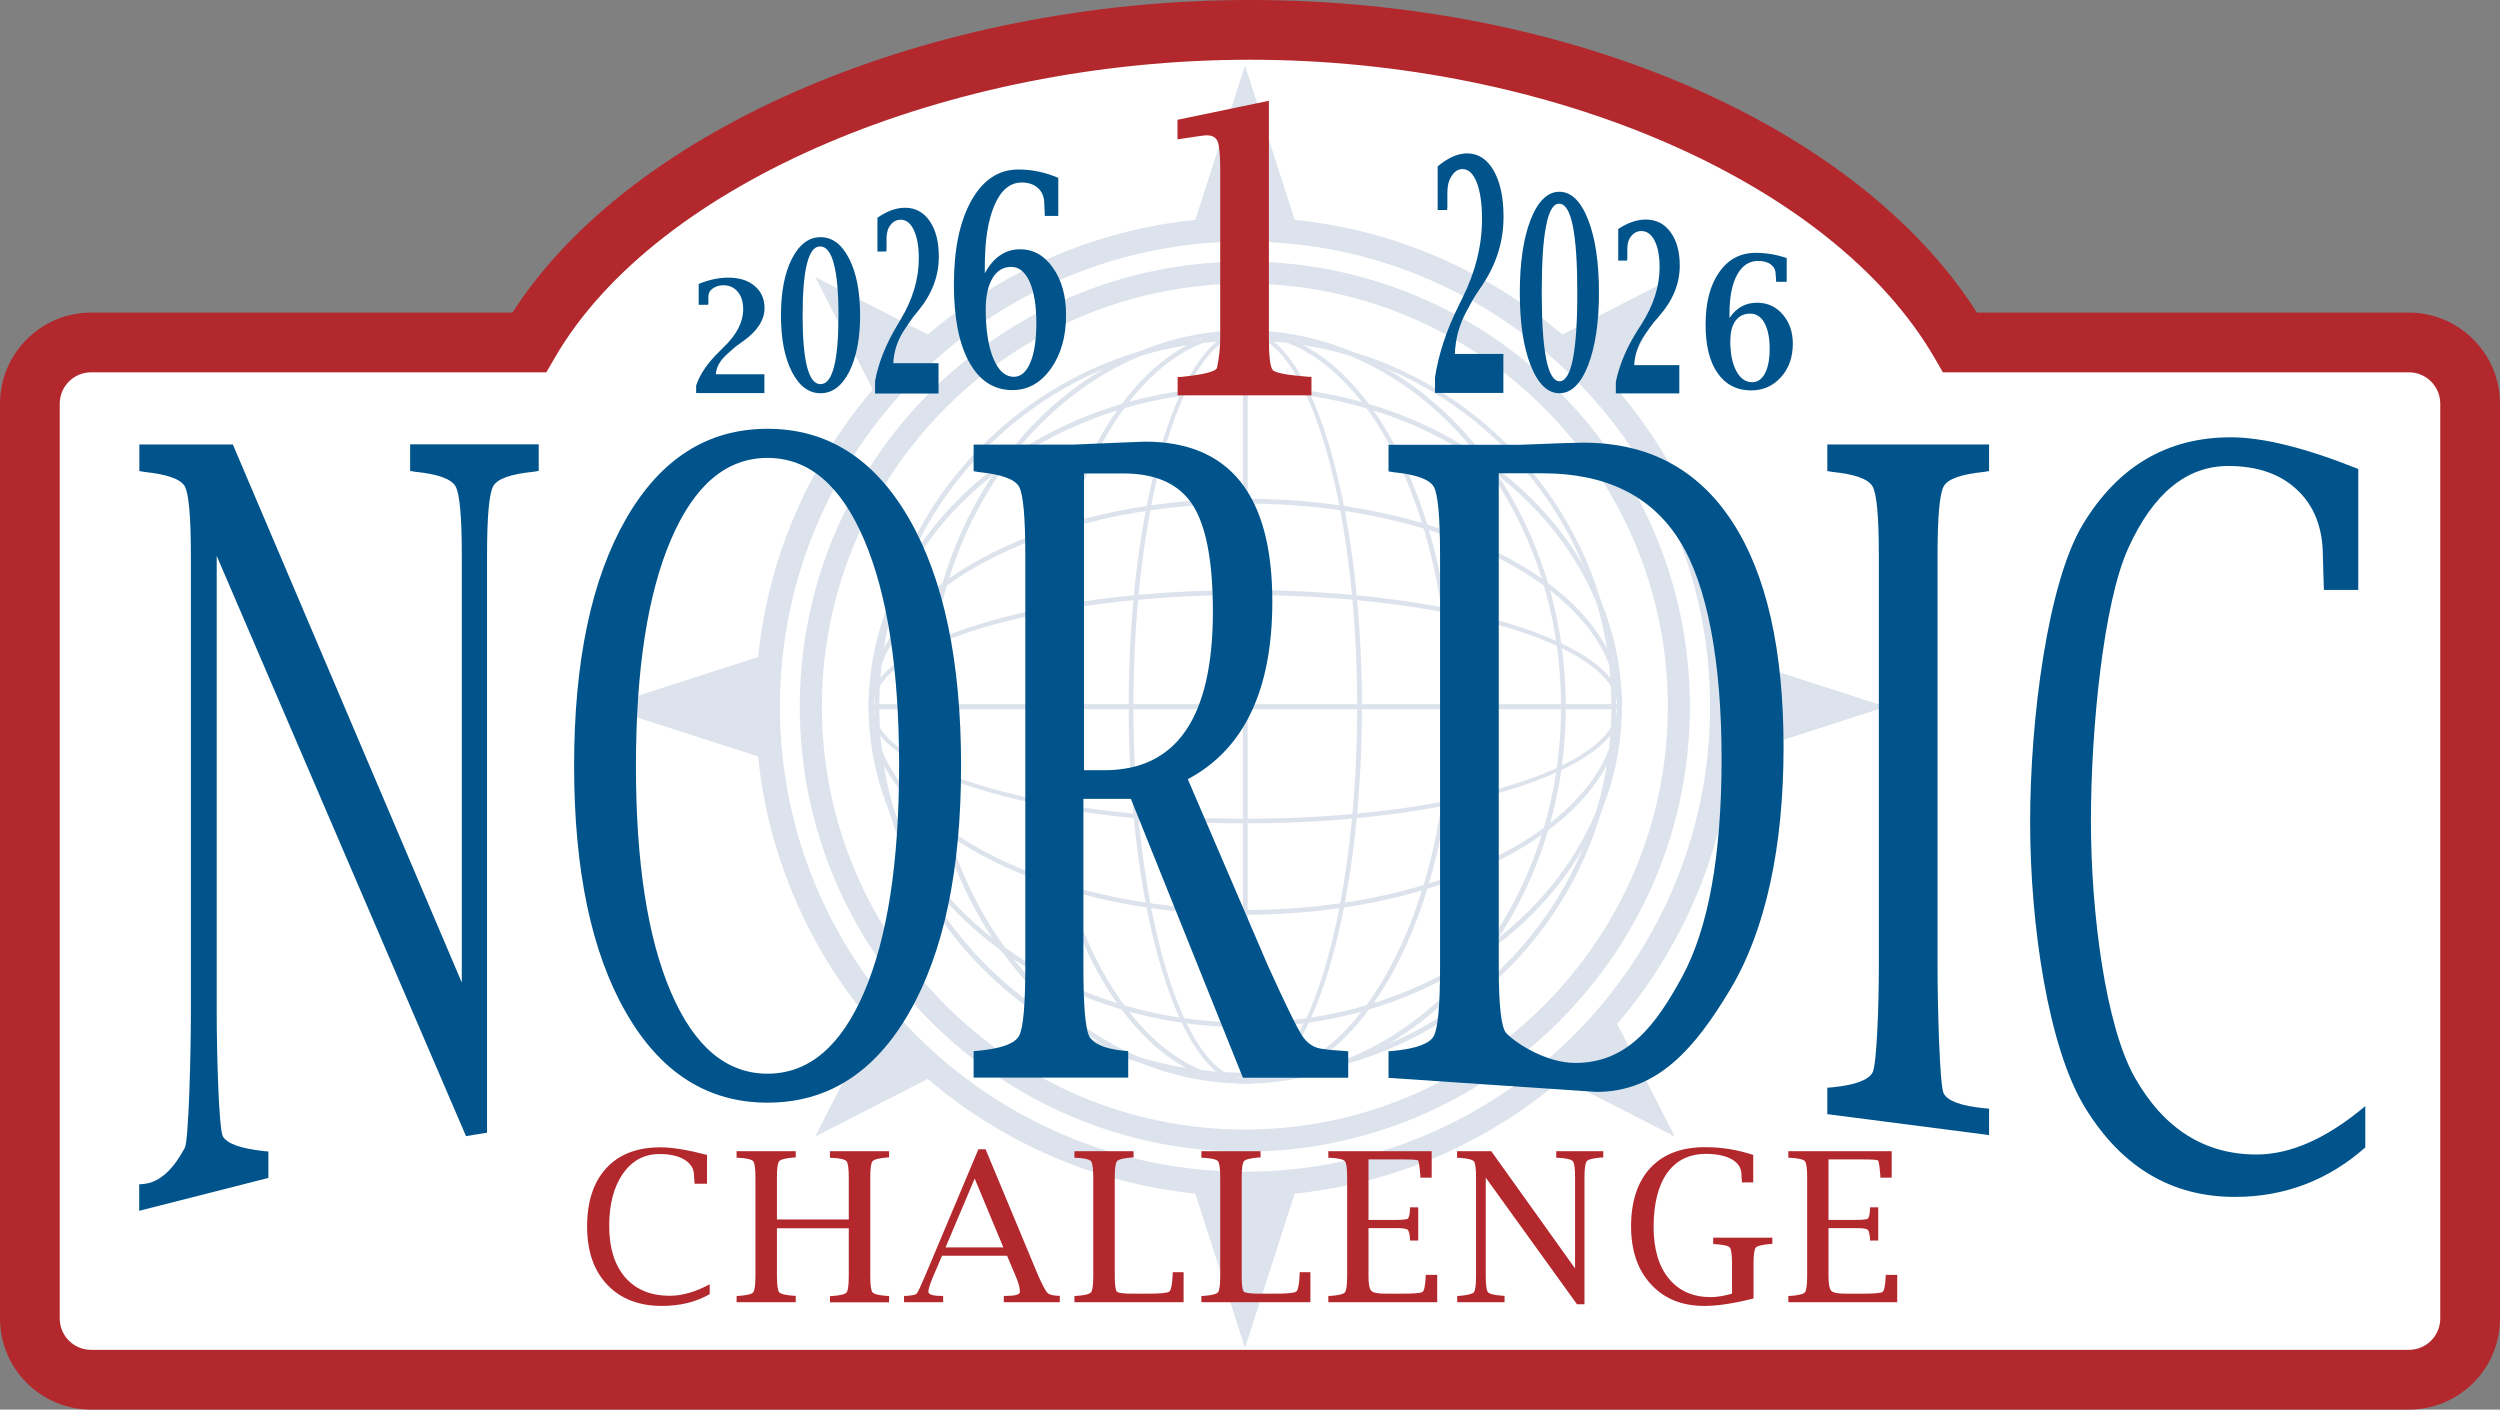
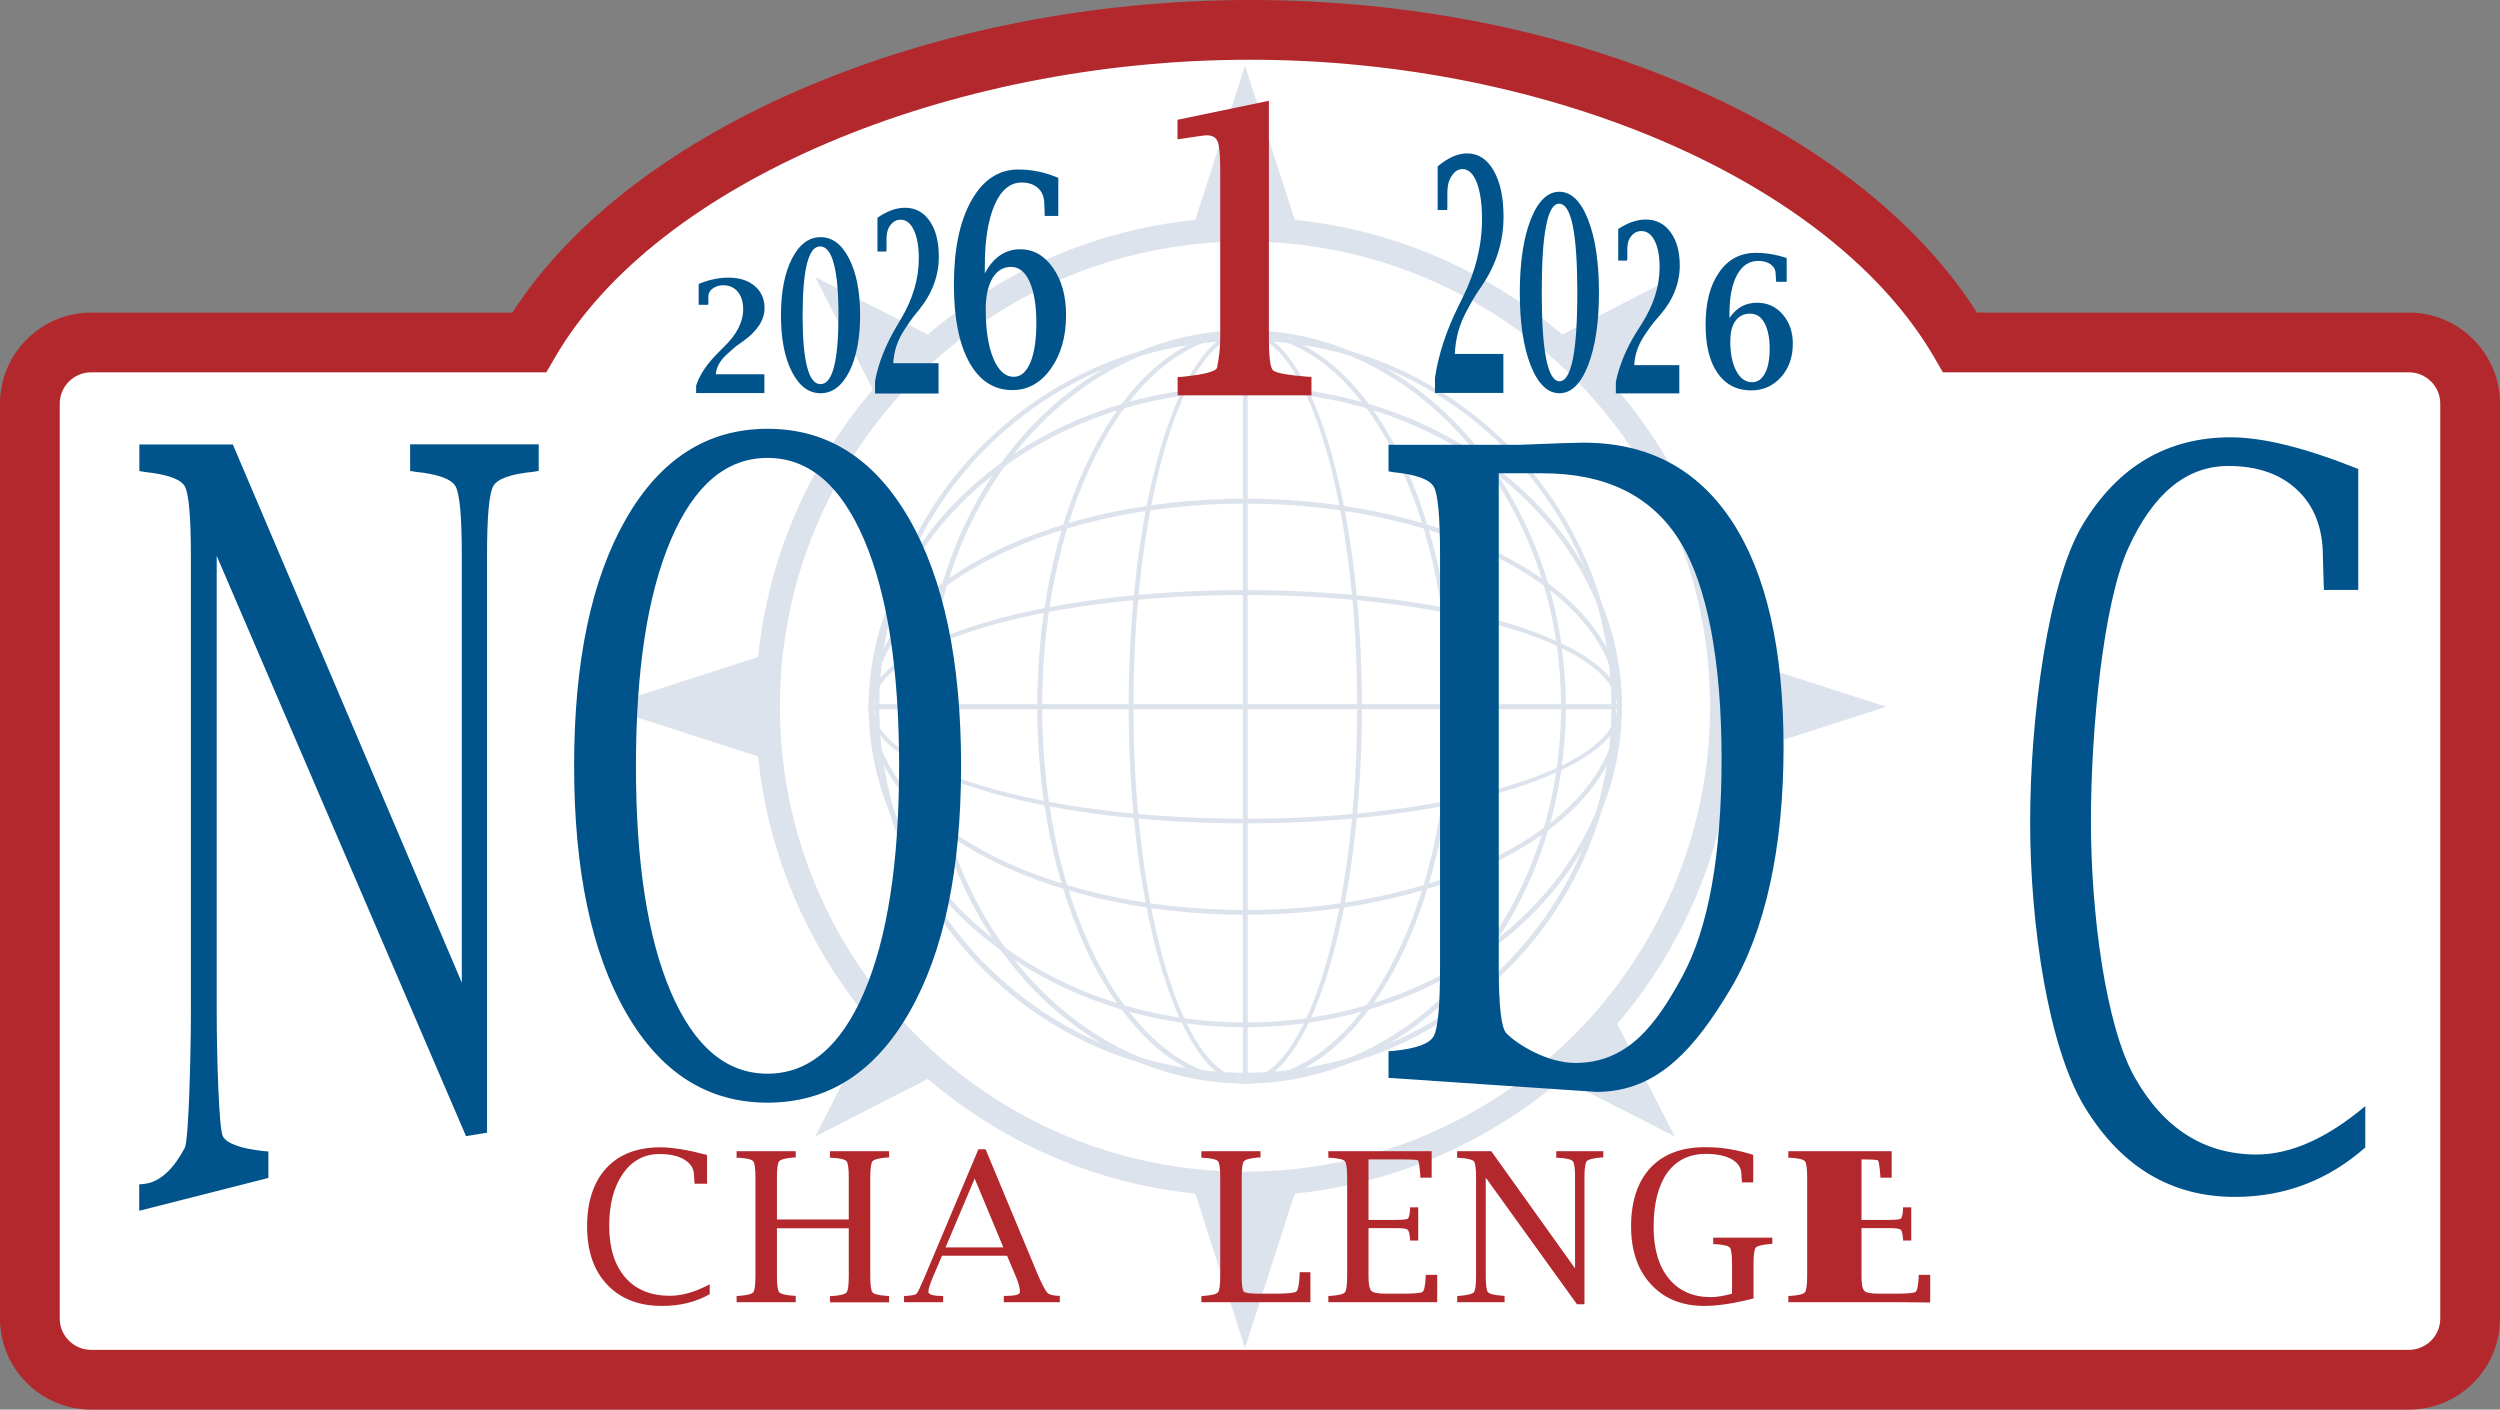
<svg xmlns="http://www.w3.org/2000/svg" id="Layer_2" data-name="Layer 2" viewBox="0 0 167.39 94.38">
  <rect x="0" y="0" width="167.39" height="94.38" fill="#808080" stroke="none" />
  <defs>
    <style> .cls-1 { fill: #00548b; } .cls-2 { fill: #fff; } .cls-3 { fill: #b3282d; } .cls-4 { fill: #dde3ec; } </style>
  </defs>
  <g id="Layer_1-2" data-name="Layer 1">
    <g>
      <g id="Layer_6" data-name="Layer 6">
        <g>
          <path class="cls-2" d="M161.29,22.93h-30.04c-7.1-12.23-26.26-20.93-47.55-20.93s-41.16,8.7-48.26,20.93H6.1c-2.27,0-4.1,1.84-4.1,4.1v61.25c0,2.27,1.84,4.1,4.1,4.1h155.19c2.27,0,4.1-1.84,4.1-4.1V27.03c0-2.27-1.84-4.1-4.1-4.1Z" />
          <path class="cls-3" d="M161.29,94.38H6.1c-3.37,0-6.1-2.74-6.1-6.1V27.03c0-3.36,2.74-6.1,6.1-6.1h28.21C42.27,8.55,62.33,0,83.7,0s40.65,8.36,48.67,20.93h28.92c3.36,0,6.1,2.74,6.1,6.1v61.25c0,3.37-2.74,6.1-6.1,6.1ZM6.1,24.93c-1.16,0-2.1.94-2.1,2.1v61.25c0,1.16.94,2.1,2.1,2.1h155.19c1.16,0,2.1-.94,2.1-2.1V27.03c0-1.16-.94-2.1-2.1-2.1h-31.2l-.58-1c-6.82-11.73-25.66-19.93-45.82-19.93s-39.72,8.2-46.53,19.93l-.58,1H6.1Z" />
        </g>
        <g>
          <g>
            <path class="cls-4" d="M83.39,72.16c-.18,0-.36,0-.54,0-6.63-.14-12.81-2.86-17.4-7.65-4.59-4.79-7.04-11.08-6.9-17.71.14-6.54,2.79-12.65,7.47-17.22,4.8-4.69,11.17-7.2,17.89-7.07,6.63.14,12.81,2.86,17.4,7.65,4.59,4.79,7.04,11.08,6.9,17.71-.14,6.54-2.79,12.65-7.47,17.22-4.67,4.56-10.83,7.08-17.35,7.08ZM83.37,22.81c-6.43,0-12.52,2.48-17.12,6.98-4.61,4.51-7.23,10.55-7.37,17-.14,6.55,2.28,12.76,6.81,17.48s10.63,7.41,17.17,7.55c6.65.14,12.93-2.35,17.66-6.98,4.61-4.51,7.23-10.55,7.37-17,.14-6.54-2.27-12.75-6.8-17.48-4.53-4.73-10.63-7.41-17.17-7.55-.18,0-.36,0-.54,0Z" />
            <rect class="cls-4" x="58.74" y="47.16" width="49.7" height=".32" />
            <rect class="cls-4" x="83.22" y="22.26" width=".32" height="50.12" />
            <path class="cls-4" d="M83.38,72.55c-4.31,0-7.81-11.31-7.81-25.22s3.5-25.22,7.81-25.22,7.81,11.32,7.81,25.22-3.5,25.22-7.81,25.22ZM83.38,22.42c-4.13,0-7.49,11.17-7.49,24.9s3.36,24.9,7.49,24.9,7.49-11.17,7.49-24.9c0-13.73-3.36-24.9-7.49-24.9Z" />
            <path class="cls-4" d="M83.38,72.55c-7.68,0-13.93-11.31-13.93-25.22s6.25-25.22,13.93-25.22,13.93,11.32,13.93,25.22-6.25,25.22-13.93,25.22ZM83.38,22.42c-7.5,0-13.6,11.17-13.6,24.9s6.1,24.9,13.6,24.9,13.61-11.17,13.61-24.9-6.1-24.9-13.61-24.9Z" />
            <path class="cls-4" d="M83.38,72.55c-11.83,0-21.46-11.31-21.46-25.22s9.62-25.22,21.46-25.22,21.46,11.32,21.46,25.22c0,13.91-9.62,25.22-21.46,25.22ZM83.38,22.42c-11.65,0-21.13,11.17-21.13,24.9s9.48,24.9,21.13,24.9,21.14-11.17,21.14-24.9-9.48-24.9-21.14-24.9Z" />
            <rect class="cls-4" x="58.32" y="47.16" width="50.12" height=".32" />
            <path class="cls-4" d="M83.38,55.13c-13.91,0-25.22-3.5-25.22-7.81s11.32-7.81,25.22-7.81,25.22,3.5,25.22,7.81-11.31,7.81-25.22,7.81ZM83.38,39.84c-13.73,0-24.9,3.36-24.9,7.49s11.17,7.49,24.9,7.49,24.9-3.36,24.9-7.49-11.17-7.49-24.9-7.49Z" />
            <path class="cls-4" d="M83.38,61.25c-13.91,0-25.22-6.25-25.22-13.93s11.32-13.93,25.22-13.93,25.22,6.25,25.22,13.93-11.31,13.93-25.22,13.93ZM83.38,33.72c-13.73,0-24.9,6.1-24.9,13.6s11.17,13.61,24.9,13.61,24.9-6.1,24.9-13.61-11.17-13.6-24.9-13.6Z" />
            <path class="cls-4" d="M83.38,68.78c-13.91,0-25.22-9.63-25.22-21.46s11.32-21.46,25.22-21.46,25.22,9.63,25.22,21.46-11.31,21.46-25.22,21.46ZM83.38,26.19c-13.73,0-24.9,9.48-24.9,21.13s11.17,21.14,24.9,21.14,24.9-9.48,24.9-21.14-11.17-21.13-24.9-21.13Z" />
          </g>
-           <path class="cls-4" d="M83.35,77.11c-16.43,0-29.8-13.37-29.8-29.8s13.37-29.8,29.8-29.8,29.8,13.37,29.8,29.8-13.37,29.8-29.8,29.8ZM83.35,18.99c-15.61,0-28.32,12.7-28.32,28.32s12.7,28.32,28.32,28.32,28.32-12.7,28.32-28.32c0-15.61-12.7-28.32-28.32-28.32Z" />
          <path class="cls-4" d="M112.14,76.1l-3.86-7.54c4.21-4.93,6.99-11.12,7.68-17.91l10.33-3.33-10.33-3.33c-.69-6.8-3.47-12.98-7.68-17.91l3.86-7.54-7.54,3.86c-4.93-4.21-11.12-6.99-17.91-7.68l-3.33-10.33-3.33,10.33c-6.8.69-12.98,3.47-17.91,7.68l-7.54-3.86,3.86,7.54c-4.21,4.93-6.99,11.12-7.68,17.91l-10.33,3.33,10.33,3.33c.69,6.8,3.47,12.98,7.68,17.91l-3.86,7.54,7.54-3.86c4.93,4.21,11.12,6.99,17.91,7.68l3.33,10.33,3.33-10.33c6.8-.69,12.98-3.47,17.91-7.68l7.54,3.86ZM83.36,16.17c17.17,0,31.14,13.97,31.14,31.14s-13.97,31.14-31.14,31.14-31.14-13.97-31.14-31.14c0-17.17,13.97-31.14,31.14-31.14Z" />
        </g>
      </g>
      <g id="Layer_5" data-name="Layer 5">
        <path class="cls-3" d="M84.96,6.75v15.89c0,1.25.09,1.97.27,2.15s.98.33,2.38.44h.2v1.24h-8.96v-1.23h.21c1.57-.16,2.38-.37,2.43-.63.14-.69.21-1.34.21-1.97v-11.32c0-.95-.06-1.57-.17-1.84-.11-.28-.35-.42-.74-.42-.14,0-.72.08-1.74.24l-.21.03v-1.31l6.11-1.27Z" />
        <g>
          <path class="cls-1" d="M58.59,26.33v-.81c.22-1.21.71-2.44,1.46-3.7l.26-.44c.81-1.35,1.21-2.71,1.21-4.08,0-.79-.11-1.42-.33-1.89-.22-.47-.52-.7-.89-.7-.32,0-.58.17-.78.51-.09.16-.14.38-.16.67v.8s-.02.15-.02.15h-.59v-2.26c.64-.45,1.26-.67,1.85-.67.69,0,1.24.3,1.65.89.41.6.61,1.39.61,2.39,0,1.28-.45,2.48-1.34,3.57-.31.37-.51.63-.61.79l-.36.54c-.46.69-.7,1.44-.74,2.23h3.03v2.03h-4.26Z" />
          <path class="cls-1" d="M108.19,26.33v-.76c.23-1.12.71-2.28,1.46-3.46l.26-.41c.81-1.27,1.21-2.54,1.21-3.81,0-.74-.11-1.33-.33-1.77-.22-.43-.52-.65-.89-.65-.32,0-.58.16-.78.48-.09.15-.14.35-.16.62v.74s-.02.14-.02.14h-.59v-2.12c.64-.42,1.26-.63,1.85-.63.69,0,1.24.28,1.65.84.41.56.62,1.3.62,2.24,0,1.2-.45,2.31-1.34,3.34-.31.35-.51.59-.61.74l-.36.51c-.46.65-.7,1.34-.74,2.08h3.02v1.89s-4.26,0-4.26,0Z" />
          <path class="cls-1" d="M96.08,26.33v-1.05c.24-1.56.76-3.15,1.57-4.78l.28-.57c.87-1.75,1.3-3.5,1.3-5.27,0-1.02-.12-1.83-.35-2.44-.24-.6-.56-.9-.96-.9-.34,0-.62.22-.84.67-.1.2-.16.49-.17.86v1.02s-.02.19-.02.19h-.63v-2.92c.69-.58,1.35-.87,1.98-.87.74,0,1.33.39,1.77,1.15.44.77.66,1.8.66,3.09,0,1.66-.48,3.19-1.44,4.61-.33.48-.55.82-.65,1.01l-.38.7c-.49.89-.75,1.85-.79,2.87h3.25v2.61h-4.57Z" />
          <path class="cls-1" d="M104.41,26.33c-.79,0-1.43-.62-1.92-1.86-.49-1.24-.73-2.86-.73-4.87s.24-3.65.73-4.9c.49-1.24,1.13-1.86,1.92-1.86s1.43.62,1.92,1.86c.49,1.25.73,2.88.73,4.9s-.25,3.62-.73,4.87c-.49,1.24-1.13,1.86-1.92,1.86ZM104.41,25.53c.4,0,.7-.49.9-1.48.2-.99.3-2.47.3-4.45s-.1-3.48-.3-4.47c-.2-1-.51-1.49-.92-1.49-.39,0-.68.49-.87,1.49-.2.99-.29,2.48-.29,4.47s.1,3.46.3,4.45c.2.99.5,1.48.9,1.48Z" />
          <path class="cls-1" d="M46.61,26.33v-.51c.24-.75.76-1.51,1.57-2.3l.28-.28c.87-.84,1.3-1.68,1.3-2.53,0-.49-.12-.88-.36-1.17-.24-.29-.56-.44-.96-.44-.34,0-.62.11-.84.32-.1.1-.16.24-.17.41v.49s-.02.09-.02.09h-.63v-1.4c.69-.28,1.35-.42,1.98-.42.74,0,1.33.18,1.77.56.44.37.66.86.66,1.48,0,.79-.48,1.54-1.44,2.22-.33.23-.55.39-.65.49l-.38.34c-.49.43-.76.89-.79,1.38h3.25v1.26s-4.57,0-4.57,0Z" />
          <path class="cls-1" d="M54.94,26.33c-.79,0-1.43-.48-1.92-1.44-.49-.96-.73-2.22-.73-3.77s.24-2.83.73-3.79c.49-.96,1.13-1.45,1.92-1.45s1.43.48,1.92,1.45c.49.96.73,2.23.73,3.79s-.25,2.81-.73,3.77c-.49.96-1.13,1.44-1.92,1.44ZM54.94,25.72c.4,0,.7-.38.9-1.15s.3-1.92.3-3.45-.1-2.69-.31-3.46c-.2-.77-.51-1.16-.92-1.16s-.68.39-.88,1.16c-.19.77-.29,1.92-.29,3.46s.1,2.68.3,3.45c.2.77.5,1.15.89,1.15Z" />
        </g>
        <g>
          <path class="cls-3" d="M47.52,86.65c-.92.53-1.98.79-3.2.79-1.55,0-2.78-.48-3.67-1.43-.9-.95-1.34-2.25-1.34-3.9s.43-2.97,1.29-3.9c.86-.93,2.07-1.39,3.62-1.39.79,0,1.83.17,3.12.51v1.93h-.84v-.14c-.02-.14-.02-.27-.03-.4,0-.45-.21-.8-.62-1.06-.41-.26-.98-.39-1.69-.39-1.02,0-1.84.44-2.45,1.31-.61.88-.92,2.04-.92,3.51s.36,2.61,1.07,3.44c.72.82,1.71,1.23,2.99,1.23.83,0,1.72-.26,2.67-.77v.66h0Z" />
          <path class="cls-3" d="M52.02,82.23v3.19c0,.62.05.98.15,1.1.1.12.43.2.98.24h.13v.43h-3.96v-.42h.13c.55-.04.88-.12.98-.24.1-.12.15-.49.15-1.1v-6.58c0-.62-.05-.98-.15-1.1-.1-.12-.43-.2-.98-.23h-.13v-.44h3.96v.42h-.13c-.56.05-.88.13-.98.25-.1.12-.15.48-.15,1.1v2.8h4.81v-2.8c0-.62-.05-.98-.15-1.1-.1-.12-.43-.2-.99-.23h-.12v-.44h3.96v.42h-.13c-.56.05-.88.13-.98.25-.1.12-.15.48-.15,1.1v6.58c0,.62.05.98.15,1.1.1.12.43.2.98.24h.13v.43h-3.96v-.42h.12c.56-.04.89-.12.99-.24s.15-.49.15-1.11v-3.19h-4.81Z" />
          <path class="cls-3" d="M63.08,84.07l-.58,1.35c-.22.53-.34.88-.34,1.06,0,.19.29.29.88.29h.11v.42h-2.62v-.42h.14c.39-.03.63-.07.7-.15.08-.08.27-.48.57-1.19l3.57-8.48h.48l3.55,8.52c.28.61.47.97.59,1.09.11.12.34.18.67.2h.16v.43h-3.75v-.42h.12c.64,0,.96-.09.96-.27,0-.27-.1-.63-.29-1.07l-.57-1.35h-4.34ZM63.3,83.52h3.88l-1.92-4.61-1.95,4.61Z" />
-           <path class="cls-3" d="M79.25,87.19h-7.31v-.42h.13c.55-.04.88-.12.98-.24.1-.12.15-.49.15-1.1v-6.58c0-.62-.05-.98-.15-1.1-.1-.12-.43-.2-.98-.23h-.13v-.44h3.96v.42h-.13c-.56.05-.88.13-.98.25-.1.12-.15.48-.15,1.1v6.58c0,.6.05.96.14,1.05.09.09.44.14,1.05.14h1.04c.82,0,1.3-.05,1.42-.14.12-.09.2-.48.23-1.16v-.14h.73v2.02h0Z" />
          <path class="cls-3" d="M87.75,87.19h-7.31v-.42h.13c.55-.04.88-.12.98-.24.1-.12.15-.49.15-1.1v-6.58c0-.62-.05-.98-.15-1.1-.1-.12-.43-.2-.98-.23h-.13v-.44h3.96v.42h-.13c-.56.05-.88.13-.98.25-.1.12-.15.48-.15,1.1v6.58c0,.6.05.96.14,1.05.09.09.44.14,1.05.14h1.04c.82,0,1.3-.05,1.42-.14.12-.09.2-.48.23-1.16v-.14h.72v2.02h0Z" />
          <path class="cls-3" d="M96.23,87.19h-7.29v-.42h.13c.55-.04.88-.12.98-.24.1-.12.15-.49.15-1.1v-6.58c0-.62-.05-.98-.15-1.1-.1-.12-.43-.2-.98-.23h-.13v-.44h6.92v1.77h-.76v-.13c-.05-.63-.1-.97-.16-1.02s-.42-.07-1.1-.07h-2.21v4.05h1.85c.41,0,.66-.03.76-.07.09-.04.15-.26.17-.65v-.12h.55v2.22h-.55v-.12c-.03-.34-.08-.55-.17-.61-.09-.07-.35-.1-.76-.1h-1.85v3.21c0,.53.06.86.19.99.12.13.45.19.98.19h1.08c.8,0,1.26-.04,1.37-.12.11-.08.18-.42.21-1.02v-.12h.77v1.85h0Z" />
          <path class="cls-3" d="M105.59,87.33l-6.11-8.48v6.57c0,.62.05.99.15,1.1.1.12.43.2.99.24h.12v.43h-3.17v-.42h.12c.56-.05.89-.13.99-.24.1-.12.15-.48.15-1.1v-6.58c0-.62-.05-.99-.15-1.1s-.43-.19-.99-.23h-.13v-.44h2.29l5.61,7.85v-6.08c0-.62-.05-.98-.15-1.1-.1-.12-.43-.2-.99-.23h-.12v-.44h3.15v.42h-.13c-.56.05-.88.13-.98.25-.1.12-.15.48-.15,1.1v8.48h-.51Z" />
          <path class="cls-3" d="M117.41,86.94c-1.3.33-2.4.5-3.29.5-1.5,0-2.69-.48-3.58-1.45-.89-.96-1.33-2.26-1.33-3.89s.43-2.98,1.3-3.91c.87-.92,2.08-1.38,3.65-1.38.56,0,1.11.04,1.65.13s1.06.22,1.58.39v1.84h-.76v-.14c-.02-.12-.03-.25-.03-.39,0-.43-.21-.76-.63-1.01-.42-.24-1-.37-1.75-.37-1.12,0-1.98.43-2.59,1.27-.6.85-.91,2.06-.91,3.63,0,1.47.34,2.62,1.02,3.45.68.83,1.62,1.24,2.81,1.24.37,0,.84-.07,1.42-.23v-1.99c0-.62-.05-.99-.15-1.1-.1-.12-.43-.19-.99-.23h-.12v-.43h3.96v.42h-.12c-.56.05-.89.13-.99.24-.1.12-.15.48-.15,1.1v2.29h0Z" />
-           <path class="cls-3" d="M127.03,87.19h-7.29v-.42h.13c.55-.04.88-.12.98-.24.1-.12.15-.49.15-1.1v-6.58c0-.62-.05-.98-.15-1.1-.1-.12-.43-.2-.98-.23h-.13v-.44h6.92v1.77h-.76v-.13c-.05-.63-.1-.97-.16-1.02s-.42-.07-1.1-.07h-2.21v4.05h1.85c.41,0,.66-.03.76-.07.09-.04.15-.26.17-.65v-.12h.55v2.22h-.55v-.12c-.03-.34-.08-.55-.17-.61-.09-.07-.35-.1-.76-.1h-1.85v3.21c0,.53.06.86.19.99.12.13.45.19.98.19h1.08c.8,0,1.26-.04,1.37-.12.11-.08.18-.42.21-1.02v-.12h.77v1.85h0Z" />
+           <path class="cls-3" d="M127.03,87.19h-7.29v-.42h.13c.55-.04.88-.12.98-.24.1-.12.15-.49.15-1.1v-6.58c0-.62-.05-.98-.15-1.1-.1-.12-.43-.2-.98-.23h-.13v-.44h6.92v1.77h-.76v-.13c-.05-.63-.1-.97-.16-1.02s-.42-.07-1.1-.07v4.05h1.85c.41,0,.66-.03.76-.07.09-.04.15-.26.17-.65v-.12h.55v2.22h-.55v-.12c-.03-.34-.08-.55-.17-.61-.09-.07-.35-.1-.76-.1h-1.85v3.21c0,.53.06.86.19.99.12.13.45.19.98.19h1.08c.8,0,1.26-.04,1.37-.12.11-.08.18-.42.21-1.02v-.12h.77v1.85h0Z" />
        </g>
        <path class="cls-1" d="M65.94,18.3c.29-.54.63-.94,1.03-1.21s.84-.4,1.34-.4c.89,0,1.62.42,2.2,1.25.58.83.87,1.88.87,3.15,0,1.45-.34,2.64-1.02,3.6-.68.95-1.54,1.43-2.57,1.43-1.24,0-2.2-.62-2.89-1.86s-1.03-2.98-1.03-5.21c0-2.36.39-4.23,1.17-5.62.78-1.39,1.83-2.08,3.14-2.08.93,0,1.82.19,2.68.56v2.55h-.91v-.17c-.02-.32-.03-.54-.03-.66,0-.43-.14-.78-.41-1.03s-.64-.38-1.1-.38c-.77,0-1.38.5-1.81,1.49-.44,1-.66,2.37-.66,4.12v.49ZM66,20.71c0,1.38.17,2.47.51,3.29s.8,1.23,1.37,1.23c.47,0,.84-.32,1.11-.96s.4-1.53.4-2.66-.15-2.07-.45-2.74-.71-1-1.24-1-.95.25-1.25.76-.45,1.2-.45,2.09Z" />
        <path class="cls-1" d="M115.81,21.28c.23-.34.49-.59.8-.76s.65-.25,1.04-.25c.69,0,1.26.26,1.71.78.45.52.68,1.17.68,1.96,0,.9-.26,1.65-.79,2.24-.53.59-1.19.89-2,.89-.96,0-1.71-.39-2.25-1.16-.54-.78-.8-1.86-.8-3.25,0-1.47.3-2.64.91-3.5.6-.87,1.42-1.3,2.44-1.3.72,0,1.41.12,2.08.35v1.59h-.71v-.11c-.01-.2-.02-.34-.03-.41,0-.27-.11-.48-.32-.64-.21-.16-.5-.24-.85-.24-.6,0-1.07.31-1.41.93-.34.62-.51,1.48-.51,2.57v.31ZM115.85,22.78c0,.86.13,1.54.4,2.05s.62.76,1.07.76c.36,0,.65-.2.86-.6.21-.4.31-.95.31-1.66s-.12-1.29-.35-1.71c-.23-.42-.55-.62-.96-.62s-.74.16-.97.47c-.23.31-.35.75-.35,1.3Z" />
        <path class="cls-1" d="M31.21,76.09L14.51,37.22v30.65c0,2.6.14,7.72.41,8.21.27.49,1.18.82,2.71.99l.34.03v1.77l-8.65,2.2v-1.77l.34-.03c1.53-.17,2.43-1.92,2.71-2.41.27-.49.41-6.4.41-8.99v-30.68c0-2.6-.14-4.15-.41-4.63-.27-.48-1.17-.8-2.69-.96l-.35-.06v-1.78h6.26l15.33,36.03v-28.62c0-2.58-.14-4.12-.42-4.61-.28-.49-1.18-.82-2.7-.97l-.34-.06v-1.78h8.61v1.78l-.36.06c-1.52.15-2.42.47-2.69.97-.27.49-.41,2.03-.41,4.61v38.67l-1.4.23Z" />
        <path class="cls-1" d="M51.39,73.83c-4.01,0-7.17-2.01-9.48-6.04-2.31-4.02-3.47-9.53-3.47-16.52s1.16-12.49,3.47-16.52c2.31-4.03,5.47-6.04,9.48-6.04s7.17,2.01,9.49,6.04c2.31,4.03,3.47,9.53,3.47,16.52s-1.16,12.49-3.47,16.52c-2.31,4.03-5.47,6.04-9.49,6.04ZM51.39,71.89c2.75,0,4.91-1.82,6.47-5.46,1.56-3.64,2.34-8.69,2.34-15.14s-.78-11.5-2.34-15.15c-1.56-3.65-3.71-5.48-6.47-5.48s-4.91,1.83-6.47,5.48c-1.56,3.65-2.34,8.7-2.34,15.15s.78,11.5,2.34,15.14c1.56,3.64,3.71,5.46,6.47,5.46Z" />
-         <path class="cls-1" d="M72.54,53.48v11.26c0,2.56.13,4.1.38,4.62.26.52,1.01.85,2.27.99l.35.03v1.77h-10.35v-1.77l.36-.03c1.51-.15,2.4-.48,2.68-.99.28-.51.42-2.05.42-4.62v-27.55c0-2.58-.14-4.12-.42-4.61-.28-.49-1.17-.82-2.68-.97l-.36-.06v-1.78h6.62l3.35-.14,1.49-.06c5.69,0,8.54,3.57,8.54,10.7,0,5.93-1.89,9.9-5.66,11.9l5.37,12.5c1.2,2.64,1.97,4.22,2.33,4.74s.83.79,1.42.83c.17.04.59.08,1.25.12l.37.03v1.77h-7.05l-7.5-18.67h-3.21ZM72.58,51.57h1.37c4.84,0,7.26-3.54,7.26-10.62,0-3.36-.45-5.74-1.36-7.15-.91-1.4-2.45-2.1-4.64-2.1h-2.63v19.87h0Z" />
        <path class="cls-1" d="M92.97,72.16v-1.77l.35-.03c1.51-.15,2.4-.48,2.68-.99s.42-2.05.42-4.62v-27.55c0-2.58-.14-4.12-.42-4.61-.28-.49-1.17-.82-2.68-.97l-.35-.06v-1.78h8.83l2.89-.11,1.34-.03c4.32,0,7.64,1.76,9.94,5.27,2.3,3.51,3.45,8.56,3.45,15.15s-1.19,12.21-3.56,16.17c-2.37,3.96-4.87,6.88-8.96,6.88l-13.93-.94ZM100.35,31.69v33.07c0,2.58.17,4.05.5,4.41.67.71,2.7,2,4.63,2,3.51,0,5.41-2.56,7.16-5.79s2.63-8.1,2.63-14.57-.94-11.62-2.82-14.62-4.94-4.5-9.16-4.5h-2.94Z" />
-         <path class="cls-1" d="M133.18,74.23v1.77l-10.83-1.4v-1.77l.35-.03c1.51-.15,2.4-.48,2.68-.99s.42-4.5.42-7.08v-27.55c0-2.58-.14-4.12-.42-4.61-.28-.49-1.17-.82-2.68-.97l-.35-.06v-1.78h10.83v1.78l-.35.06c-1.52.15-2.42.47-2.69.97-.27.49-.41,2.03-.41,4.61v27.55c0,2.58.14,7.97.41,8.48.27.51,1.17.84,2.69.99l.35.03Z" />
        <path class="cls-1" d="M158.38,76.82c-2.5,2.21-5.42,3.32-8.74,3.32-4.25,0-7.59-1.99-10.04-5.99s-3.67-12.19-3.67-19.11,1.18-16.04,3.53-19.93c2.35-3.89,5.65-5.83,9.9-5.83,2.17,0,5.01.71,8.54,2.12v8.1h-2.3l-.02-.57c-.02-.57-.03-1.13-.05-1.69,0-1.87-.57-3.35-1.7-4.42-1.13-1.08-2.67-1.62-4.63-1.62-2.8,0-5.03,1.83-6.7,5.5-1.67,3.67-2.5,12.15-2.5,18.28s.98,13.7,2.93,17.15c1.95,3.45,4.68,5.17,8.16,5.17,2.28,0,4.71-1.08,7.28-3.24v2.75h0Z" />
      </g>
    </g>
  </g>
</svg>